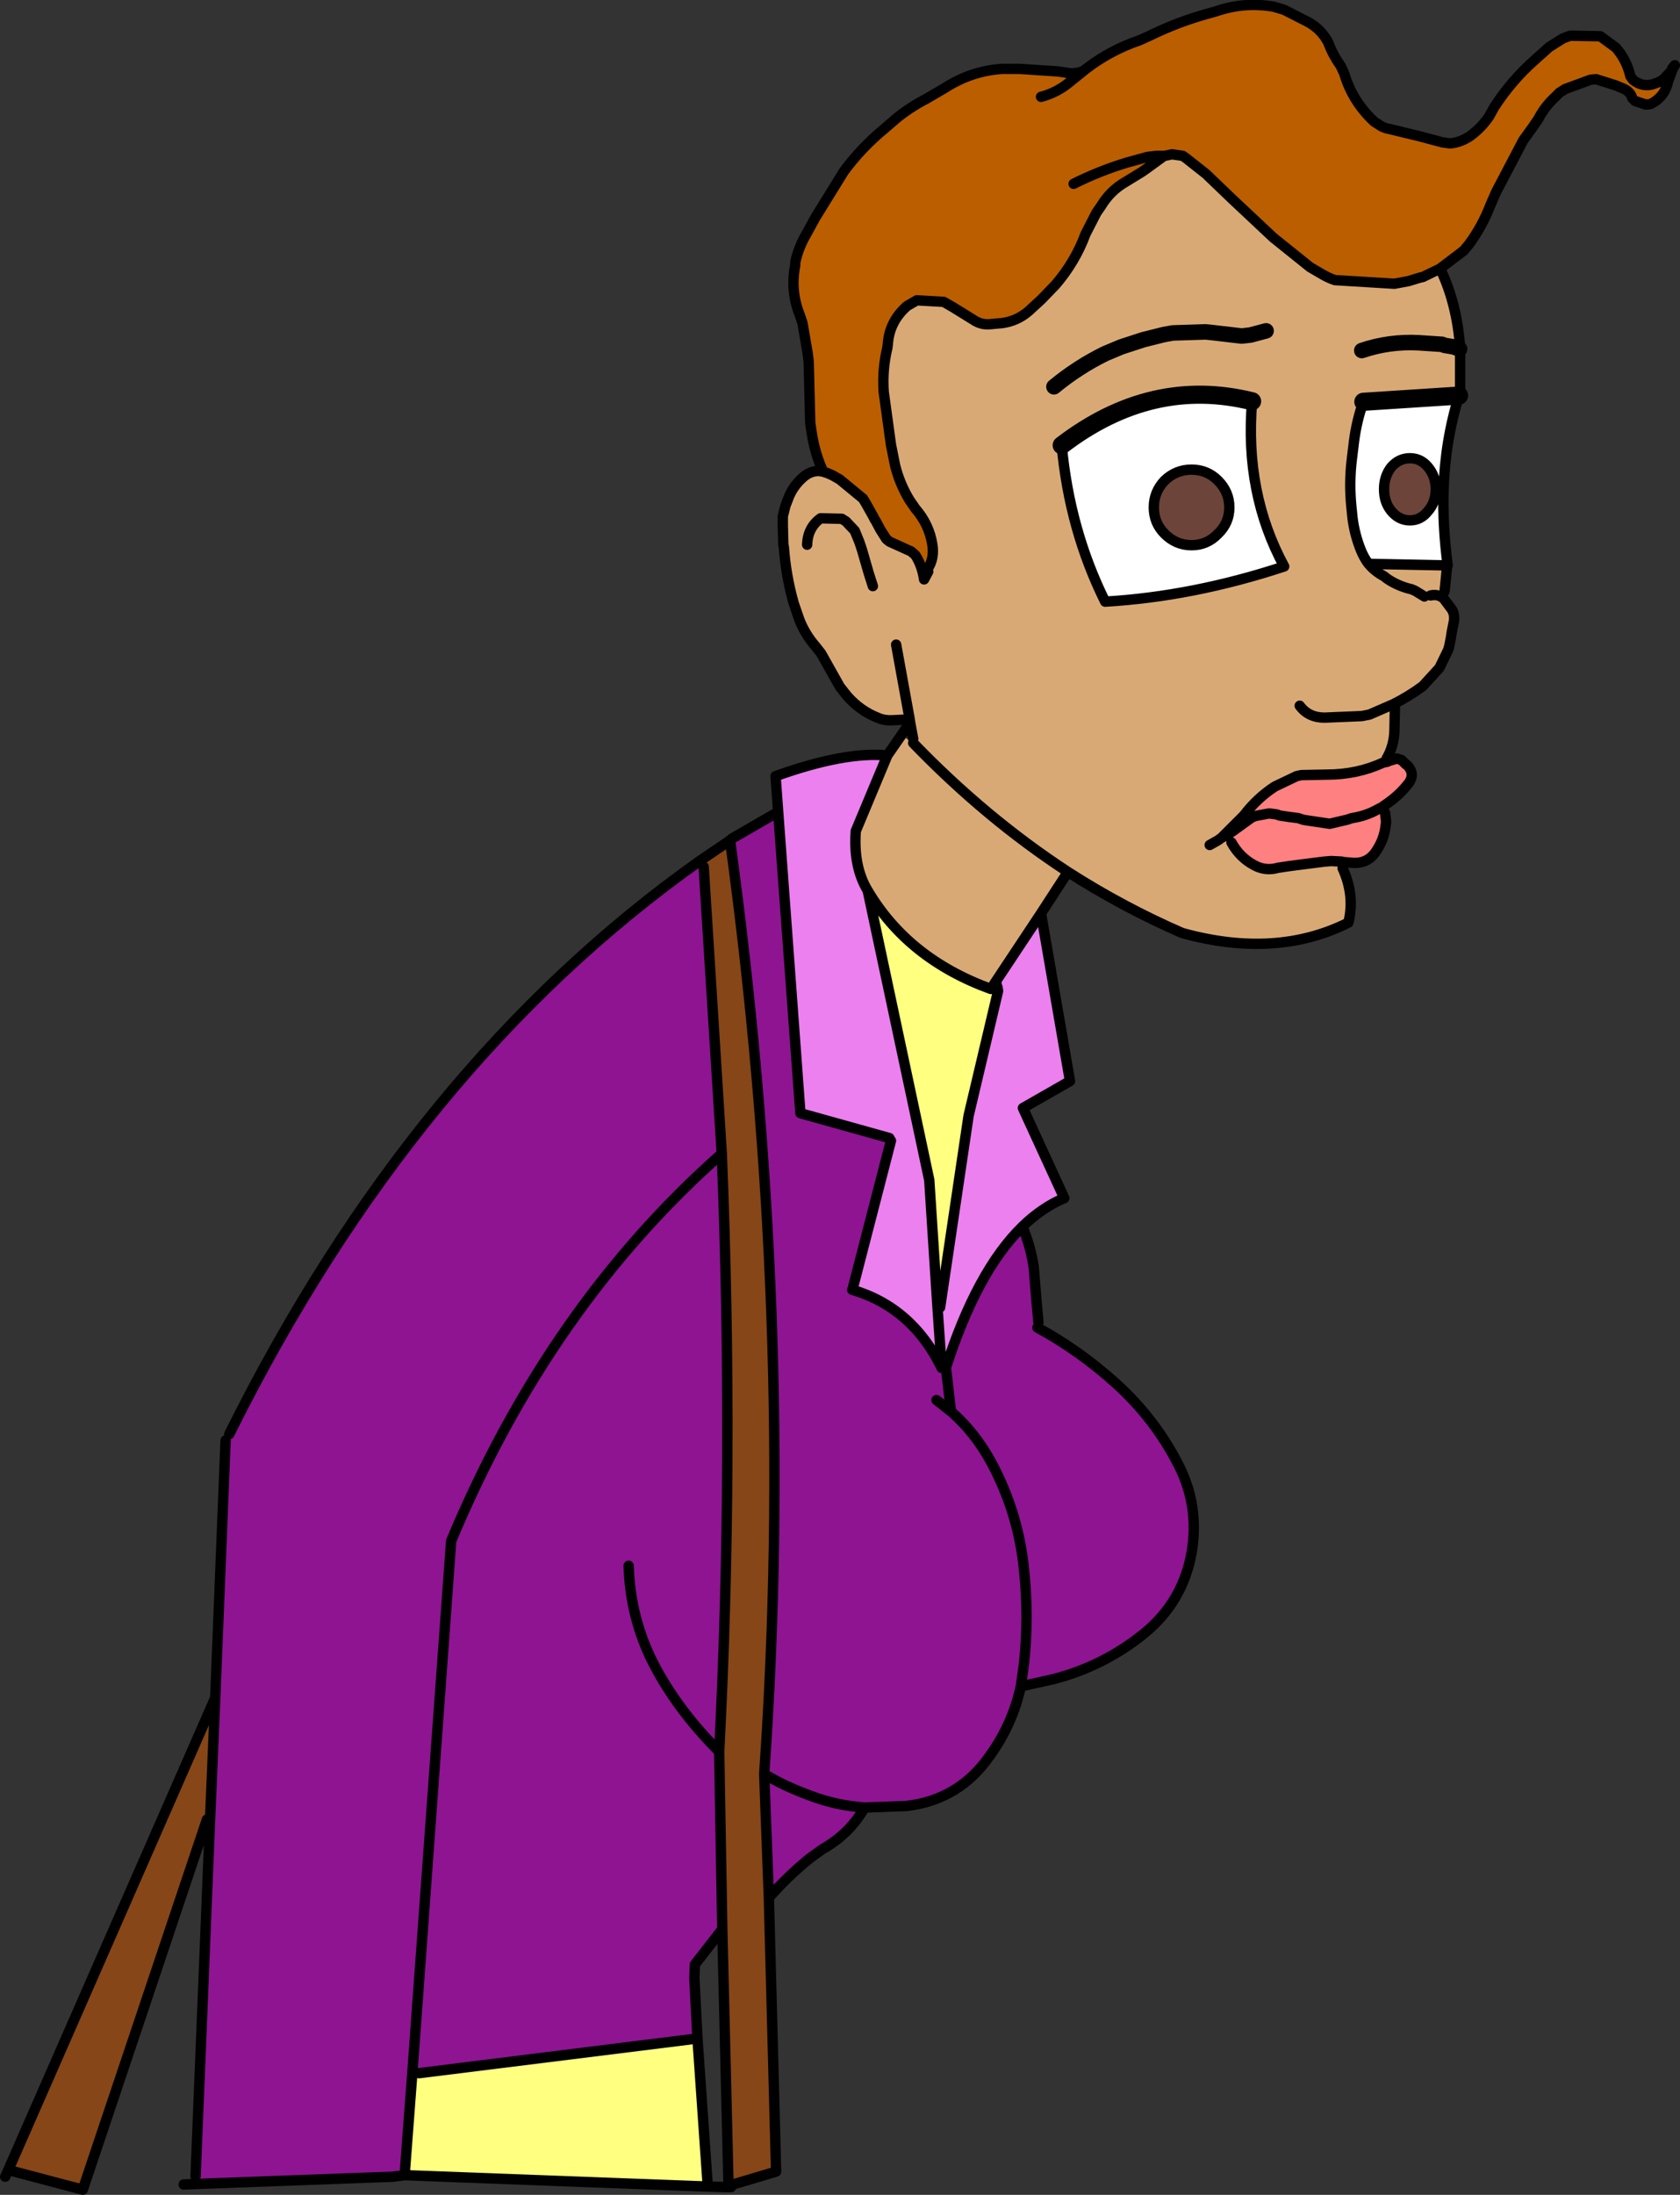
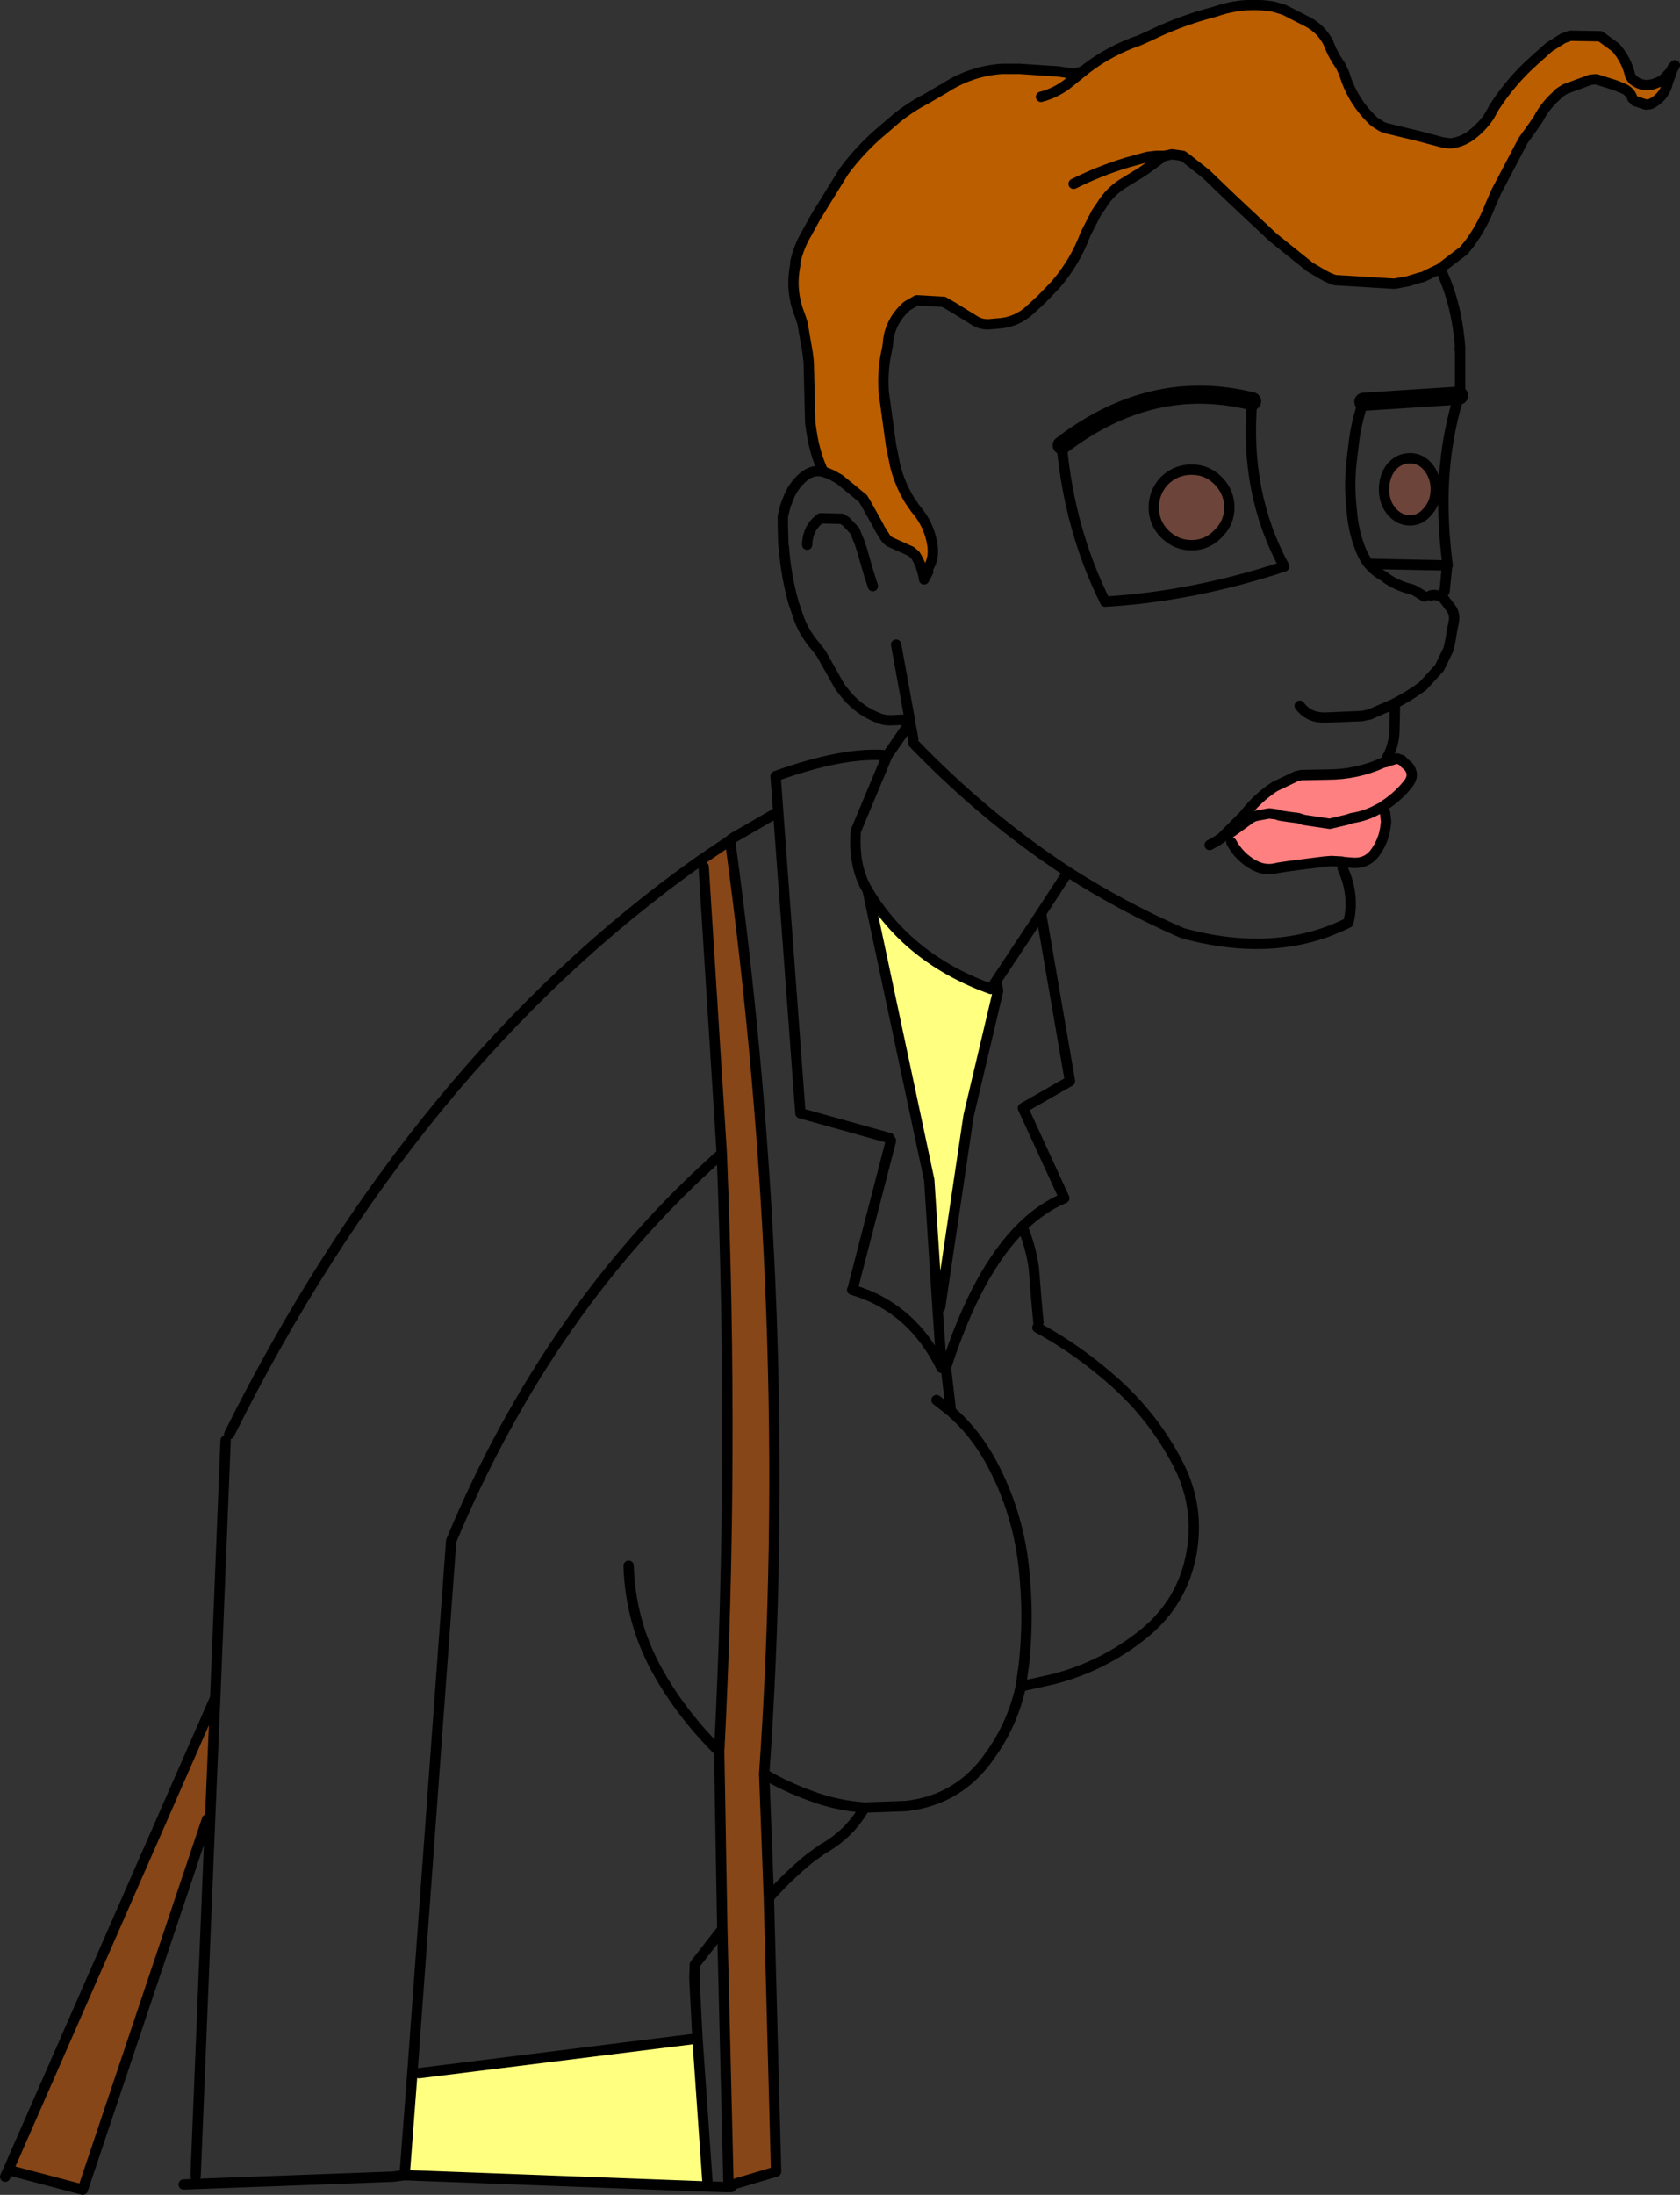
<svg xmlns="http://www.w3.org/2000/svg" height="211.95px" width="162.35px">
  <rect width="100%" height="100%" fill="#333333" stroke="none" />
  <g transform="matrix(1.0, 0.0, 0.0, 1.0, 81.15, 105.95)">
    <path d="M-4.3 -80.6 Q-4.0 -82.05 -3.2 -83.4 L-2.35 -84.95 0.4 -89.4 Q2.1 -91.7 4.35 -93.55 L5.45 -94.5 Q6.8 -95.6 8.35 -96.4 L10.15 -97.45 Q12.7 -99.1 15.7 -99.3 L17.35 -99.3 21.1 -99.05 22.45 -98.85 23.15 -98.95 23.55 -99.1 23.8 -99.3 Q26.15 -101.1 28.95 -102.05 L29.95 -102.5 Q32.6 -103.8 35.45 -104.6 L36.35 -104.85 Q39.1 -105.8 41.95 -105.3 L42.95 -105.0 45.3 -103.8 Q46.55 -103.1 47.2 -101.85 47.65 -100.65 48.4 -99.6 L48.75 -98.85 Q49.55 -96.15 51.65 -94.2 L52.35 -93.75 Q52.75 -93.55 53.1 -93.5 L56.0 -92.8 58.25 -92.2 59.0 -92.1 Q60.0 -92.2 60.9 -92.8 62.0 -93.6 62.75 -94.7 L63.25 -95.6 Q64.9 -98.15 67.1 -100.1 L68.55 -101.4 69.9 -102.25 70.6 -102.5 73.5 -102.45 75.0 -101.35 Q76.05 -100.15 76.4 -98.6 L76.65 -98.25 Q77.7 -97.4 78.95 -97.95 79.4 -98.1 79.7 -98.4 L80.45 -99.2 80.25 -98.6 80.05 -98.1 Q79.75 -96.6 78.35 -95.9 L77.9 -95.85 76.85 -96.2 76.6 -96.45 Q76.4 -97.15 75.6 -97.45 L75.0 -97.7 73.1 -98.3 72.55 -98.25 70.1 -97.35 69.55 -97.0 69.2 -96.65 Q68.15 -95.7 67.5 -94.45 L66.95 -93.65 66.05 -92.4 63.45 -87.45 62.9 -86.2 Q62.1 -84.1 60.8 -82.35 L60.3 -81.75 58.0 -80.0 56.55 -79.3 56.35 -79.2 56.1 -79.15 54.95 -78.8 53.6 -78.55 47.85 -78.9 Q47.25 -79.1 46.65 -79.45 L45.45 -80.15 41.9 -83.0 37.9 -86.75 35.4 -89.15 33.5 -90.65 33.15 -90.9 32.1 -91.05 31.65 -90.95 31.35 -90.9 30.6 -90.9 29.75 -90.8 27.75 -90.25 Q25.1 -89.45 22.6 -88.2 25.1 -89.45 27.75 -90.25 L29.75 -90.8 30.6 -90.9 31.35 -90.9 29.7 -89.7 29.2 -89.35 27.65 -88.4 Q26.15 -87.55 25.25 -86.05 L24.8 -85.4 23.75 -83.35 Q22.75 -80.65 20.85 -78.45 L19.5 -77.05 18.25 -75.9 Q17.15 -74.95 15.7 -74.75 L14.6 -74.65 Q13.8 -74.55 13.1 -74.95 L11.0 -76.25 10.05 -76.8 7.45 -76.95 6.5 -76.4 Q4.8 -74.9 4.65 -72.75 L4.6 -72.35 Q4.1 -70.3 4.25 -68.1 L4.95 -63.0 5.35 -61.0 Q5.8 -59.2 6.75 -57.65 L7.3 -56.85 Q8.65 -55.3 8.95 -53.35 9.15 -52.05 8.55 -51.1 L8.55 -50.75 8.15 -50.0 Q7.95 -51.35 7.3 -52.35 L6.9 -52.7 4.8 -53.65 4.5 -53.9 3.9 -54.85 3.45 -55.7 3.4 -55.75 3.25 -56.05 2.55 -57.3 2.25 -57.8 0.0 -59.65 -0.7 -60.05 -1.15 -60.25 -1.6 -60.4 Q-2.4 -62.15 -2.7 -64.1 L-2.85 -65.1 -3.0 -71.0 -3.1 -71.85 -3.6 -74.75 -3.85 -75.5 Q-4.8 -77.85 -4.3 -80.35 L-4.3 -80.6 M23.55 -99.1 L22.25 -98.05 Q21.0 -97.0 19.45 -96.6 21.0 -97.0 22.25 -98.05 L23.55 -99.1" fill="#bb5e00" fill-rule="evenodd" stroke="none" />
-     <path d="M58.0 -80.0 L58.1 -79.85 Q59.65 -76.55 59.95 -72.4 L59.9 -72.25 59.95 -72.25 59.95 -68.1 59.85 -67.75 50.6 -67.15 Q49.95 -65.3 49.7 -63.35 L49.5 -61.7 Q49.2 -59.35 49.45 -56.95 L49.55 -55.95 Q49.75 -54.35 50.35 -52.85 50.65 -52.1 51.1 -51.5 L51.15 -51.45 Q51.75 -50.75 52.6 -50.3 L52.85 -50.1 Q53.7 -49.5 54.85 -49.15 L55.25 -49.05 55.6 -48.9 56.5 -48.35 55.6 -48.9 55.25 -49.05 54.85 -49.15 Q53.7 -49.5 52.85 -50.1 L52.6 -50.3 Q51.75 -50.75 51.15 -51.45 L51.1 -51.5 58.7 -51.35 58.45 -48.85 58.3 -48.2 58.35 -48.15 58.4 -48.1 59.15 -47.1 Q59.45 -46.6 59.35 -45.95 L59.15 -44.95 59.05 -44.3 58.9 -43.55 58.8 -43.2 57.95 -41.45 56.35 -39.7 Q55.0 -38.7 53.5 -37.95 L53.65 -37.6 53.6 -35.35 Q53.55 -33.9 52.85 -32.7 L52.95 -32.4 52.5 -32.3 Q50.0 -31.15 47.1 -31.15 L44.6 -31.1 44.15 -31.0 42.05 -30.0 Q40.35 -28.9 39.05 -27.2 L36.9 -25.05 37.45 -25.35 37.85 -24.6 Q38.65 -23.15 40.05 -22.4 41.15 -21.8 42.35 -22.15 L43.35 -22.3 44.1 -22.4 46.85 -22.75 47.5 -22.8 48.5 -22.75 48.7 -22.7 48.6 -22.1 Q49.8 -19.45 49.15 -16.85 42.15 -13.35 33.1 -15.85 27.35 -18.35 22.05 -21.75 L19.45 -17.75 15.1 -11.2 14.65 -10.5 14.6 -10.45 Q6.6 -13.35 2.7 -19.95 1.3 -22.25 1.55 -25.7 L4.6 -33.0 5.95 -34.95 7.1 -34.2 7.1 -34.6 6.8 -36.2 6.75 -36.55 6.2 -36.45 5.1 -36.4 Q4.3 -36.35 3.65 -36.65 2.0 -37.3 0.75 -38.7 L0.35 -39.2 0.0 -39.65 -1.8 -42.85 -2.35 -43.55 Q-3.35 -44.7 -3.9 -46.1 L-4.45 -47.7 Q-5.2 -50.35 -5.4 -53.1 L-5.45 -53.35 -5.5 -55.2 -5.5 -56.1 -5.25 -57.1 -5.0 -57.75 Q-4.55 -59.0 -3.5 -59.9 -2.6 -60.65 -1.6 -60.4 L-1.15 -60.25 -0.7 -60.05 0.0 -59.65 2.25 -57.8 2.55 -57.3 3.25 -56.05 3.4 -55.75 3.45 -55.7 3.9 -54.85 4.5 -53.9 4.8 -53.65 6.9 -52.7 7.3 -52.35 Q7.95 -51.35 8.15 -50.0 L8.55 -50.75 8.55 -51.1 Q9.15 -52.05 8.95 -53.35 8.65 -55.3 7.3 -56.85 L6.75 -57.65 Q5.8 -59.2 5.35 -61.0 L4.95 -63.0 4.25 -68.1 Q4.1 -70.3 4.6 -72.35 L4.65 -72.75 Q4.8 -74.9 6.5 -76.4 L7.45 -76.95 10.05 -76.8 11.0 -76.25 13.1 -74.95 Q13.8 -74.55 14.6 -74.65 L15.7 -74.75 Q17.15 -74.95 18.25 -75.9 L19.5 -77.05 20.85 -78.45 Q22.75 -80.65 23.75 -83.35 L24.8 -85.4 25.25 -86.05 Q26.15 -87.55 27.65 -88.4 L29.2 -89.35 29.7 -89.7 31.35 -90.9 31.65 -90.95 32.1 -91.05 33.15 -90.9 33.5 -90.65 35.4 -89.15 37.9 -86.75 41.9 -83.0 45.45 -80.15 46.65 -79.45 Q47.25 -79.1 47.85 -78.9 L53.6 -78.55 54.95 -78.8 56.1 -79.15 56.35 -79.2 56.55 -79.3 58.0 -80.0 M59.9 -72.25 L59.6 -72.35 59.35 -72.45 58.45 -72.6 58.2 -72.7 55.95 -72.85 Q53.1 -73.0 50.45 -72.1 53.1 -73.0 55.95 -72.85 L58.2 -72.7 58.45 -72.6 59.35 -72.45 59.6 -72.35 59.9 -72.25 M3.2 -49.35 L2.8 -50.6 2.15 -52.85 1.9 -53.6 1.45 -54.7 0.6 -55.6 0.2 -55.85 -1.85 -55.9 Q-3.1 -55.0 -3.15 -53.35 -3.1 -55.0 -1.85 -55.9 L0.2 -55.85 0.6 -55.6 1.45 -54.7 1.9 -53.6 2.15 -52.85 2.8 -50.6 3.2 -49.35 M41.2 -74.0 L39.7 -73.6 38.85 -73.5 35.85 -73.85 35.35 -73.9 32.2 -73.8 31.35 -73.65 29.35 -73.15 27.2 -72.45 25.65 -71.8 Q23.0 -70.5 20.7 -68.6 23.0 -70.5 25.65 -71.8 L27.2 -72.45 29.35 -73.15 31.35 -73.65 32.2 -73.8 35.35 -73.9 35.85 -73.85 38.85 -73.5 39.7 -73.6 41.2 -74.0 M39.85 -67.2 Q30.15 -69.6 21.45 -62.95 22.2 -54.8 25.65 -47.85 34.15 -48.35 42.95 -51.25 39.1 -58.35 39.85 -67.2 M35.75 -24.35 L36.55 -24.8 36.9 -25.05 36.55 -24.8 35.75 -24.35 M5.45 -43.7 L6.75 -36.55 5.45 -43.7 M53.5 -37.95 L51.2 -36.95 50.45 -36.8 46.85 -36.65 Q45.3 -36.65 44.45 -37.8 45.3 -36.65 46.85 -36.65 L50.45 -36.8 51.2 -36.95 53.5 -37.95 M57.1 -48.45 Q57.8 -48.6 58.3 -48.2 57.8 -48.6 57.1 -48.45 M22.05 -21.75 Q14.1 -26.95 7.1 -34.2 14.1 -26.95 22.05 -21.75" fill="#d9a975" fill-rule="evenodd" stroke="none" />
-     <path d="M59.85 -67.75 Q58.5 -63.4 58.35 -58.65 58.25 -55.1 58.75 -51.35 L58.7 -51.35 51.1 -51.5 Q50.65 -52.1 50.35 -52.85 49.75 -54.35 49.55 -55.95 L49.45 -56.95 Q49.2 -59.35 49.5 -61.7 L49.7 -63.35 Q49.95 -65.3 50.6 -67.15 L59.85 -67.75 M56.85 -56.6 Q57.6 -57.45 57.6 -58.7 57.6 -59.95 56.85 -60.85 56.15 -61.7 55.1 -61.7 54.05 -61.7 53.3 -60.85 52.6 -59.95 52.6 -58.7 52.6 -57.45 53.3 -56.6 54.05 -55.7 55.1 -55.7 56.15 -55.7 56.85 -56.6 M31.4 -54.4 Q32.5 -53.3 34.0 -53.3 35.5 -53.3 36.55 -54.4 37.65 -55.45 37.65 -56.95 37.65 -58.45 36.55 -59.55 35.5 -60.6 34.0 -60.6 32.5 -60.6 31.4 -59.55 30.35 -58.45 30.35 -56.95 30.35 -55.45 31.4 -54.4 M21.45 -62.95 Q30.15 -69.6 39.85 -67.2 39.1 -58.35 42.95 -51.25 34.15 -48.35 25.65 -47.85 22.2 -54.8 21.45 -62.95" fill="#ffffff" fill-rule="evenodd" stroke="none" />
    <path d="M56.85 -56.6 Q56.15 -55.7 55.1 -55.7 54.05 -55.7 53.3 -56.6 52.6 -57.45 52.6 -58.7 52.6 -59.95 53.3 -60.85 54.05 -61.7 55.1 -61.7 56.15 -61.7 56.85 -60.85 57.6 -59.95 57.6 -58.7 57.6 -57.45 56.85 -56.6 M31.4 -54.4 Q30.35 -55.45 30.35 -56.95 30.35 -58.45 31.4 -59.55 32.5 -60.6 34.0 -60.6 35.5 -60.6 36.55 -59.55 37.65 -58.45 37.65 -56.95 37.65 -55.45 36.55 -54.4 35.5 -53.3 34.0 -53.3 32.5 -53.3 31.4 -54.4" fill="#6c4439" fill-rule="evenodd" stroke="none" />
-     <path d="M19.45 -17.75 L22.25 -1.55 17.7 1.05 21.7 9.75 Q19.55 10.65 17.65 12.5 13.25 16.8 10.25 26.15 L9.85 26.15 Q7.0 20.3 1.2 18.6 L1.3 18.3 4.95 4.2 4.8 3.95 -3.8 1.55 -5.95 -27.55 -6.2 -31.0 Q0.5 -33.4 4.6 -33.0 L1.55 -25.7 Q1.3 -22.25 2.7 -19.95 L8.65 8.0 9.45 20.35 9.85 26.15 9.45 20.35 9.7 20.3 12.45 1.8 15.3 -10.25 15.25 -10.6 15.2 -10.65 15.1 -11.2 19.45 -17.75" fill="#eb80ee" fill-rule="evenodd" stroke="none" />
    <path d="M52.95 -32.4 L53.0 -32.45 53.85 -32.7 54.3 -32.55 54.7 -32.15 54.9 -32.0 Q55.6 -31.2 55.0 -30.35 54.05 -29.1 52.6 -28.15 L52.4 -28.0 52.7 -27.45 52.8 -26.6 52.75 -26.2 Q52.6 -24.85 51.8 -23.7 50.95 -22.45 49.35 -22.65 L48.7 -22.7 48.5 -22.75 47.5 -22.8 46.85 -22.75 44.1 -22.4 43.35 -22.3 42.35 -22.15 Q41.15 -21.8 40.05 -22.4 38.65 -23.15 37.85 -24.6 L37.45 -25.35 36.9 -25.05 39.05 -27.2 Q40.35 -28.9 42.05 -30.0 L44.15 -31.0 44.6 -31.1 47.1 -31.15 Q50.0 -31.15 52.5 -32.3 L52.95 -32.4 M37.45 -25.35 L37.7 -25.5 38.0 -25.7 39.8 -27.0 40.15 -27.15 41.5 -27.4 42.25 -27.3 42.5 -27.2 43.5 -27.05 44.3 -26.95 44.75 -26.8 45.0 -26.75 47.35 -26.4 49.05 -26.8 49.5 -26.95 Q50.85 -27.15 52.0 -27.8 L52.4 -28.0 52.0 -27.8 Q50.85 -27.15 49.5 -26.95 L49.05 -26.8 47.35 -26.4 45.0 -26.75 44.75 -26.8 44.3 -26.95 43.5 -27.05 42.5 -27.2 42.25 -27.3 41.5 -27.4 40.15 -27.15 39.8 -27.0 38.0 -25.7 37.7 -25.5 37.45 -25.35" fill="#ff8080" fill-rule="evenodd" stroke="none" />
-     <path d="M17.65 12.5 Q18.45 14.4 18.75 16.45 L19.0 19.55 19.2 21.75 19.1 22.25 Q23.15 24.45 26.7 27.65 30.35 30.95 32.6 35.25 34.8 39.35 34.0 44.0 33.15 48.75 29.4 51.8 25.5 54.95 20.65 56.2 L17.5 56.9 Q16.7 60.55 14.5 63.6 11.55 67.85 6.45 68.45 L2.4 68.6 Q0.95 71.15 -1.65 72.6 L-2.9 73.5 Q-5.05 75.25 -6.85 77.3 L-7.3 65.35 Q-5.45 66.5 -2.85 67.45 -0.35 68.4 2.4 68.6 -0.35 68.4 -2.85 67.45 -5.45 66.5 -7.3 65.35 -4.25 21.65 -10.6 -24.8 L-10.45 -24.95 -5.95 -27.55 -3.8 1.55 4.8 3.95 4.95 4.2 1.3 18.3 1.2 18.6 Q7.0 20.3 9.85 26.15 L10.25 26.15 10.3 26.45 10.75 30.35 Q13.4 32.65 15.1 36.15 17.3 40.6 17.8 45.55 18.3 50.2 17.8 54.75 L17.5 56.9 17.8 54.75 Q18.3 50.2 17.8 45.55 17.3 40.6 15.1 36.15 13.4 32.65 10.75 30.35 L10.3 26.45 10.25 26.15 Q13.25 16.8 17.65 12.5 M-42.05 104.1 L-43.2 104.25 -62.2 104.95 -62.25 104.2 -60.85 69.75 -60.35 58.0 -59.35 33.15 -59.0 32.55 Q-41.2 -3.2 -13.55 -22.8 L-13.15 -22.25 -11.4 5.45 Q-10.2 35.2 -11.65 63.2 L-11.35 80.35 -14.0 83.75 -14.05 85.05 -13.75 90.9 -40.65 94.25 -41.3 94.2 -37.55 42.85 Q-28.05 20.15 -11.4 5.45 -28.05 20.15 -37.55 42.85 L-41.3 94.2 -42.05 104.1 M-11.65 63.2 Q-15.75 59.1 -18.05 54.6 -20.25 50.25 -20.4 45.25 -20.25 50.25 -18.05 54.6 -15.75 59.1 -11.65 63.2 M10.75 30.35 L9.35 29.25 10.75 30.35" fill="#8e1492" fill-rule="evenodd" stroke="none" />
    <path d="M-6.85 77.3 L-6.15 103.75 -6.3 103.8 -10.5 105.05 -10.75 105.05 -11.35 80.35 -11.65 63.2 Q-10.2 35.2 -11.4 5.45 L-13.15 -22.25 -13.55 -22.8 -10.6 -24.8 Q-4.25 21.65 -7.3 65.35 L-6.85 77.3 M-60.35 58.0 L-60.85 69.75 -61.15 69.75 -73.15 105.5 -80.35 103.6 -60.35 58.0" fill="#864617" fill-rule="evenodd" stroke="none" />
    <path d="M-12.75 105.2 L-42.05 104.1 -41.3 94.2 -40.65 94.25 -13.75 90.9 -12.75 105.2 M9.45 20.35 L8.65 8.0 2.7 -19.95 Q6.6 -13.35 14.6 -10.45 L15.3 -10.25 12.45 1.8 9.7 20.3 9.45 20.35" fill="#ffff80" fill-rule="evenodd" stroke="none" />
    <path d="M-4.3 -80.6 Q-4.0 -82.05 -3.2 -83.4 L-2.35 -84.95 0.4 -89.4 Q2.1 -91.7 4.35 -93.55 L5.45 -94.5 Q6.8 -95.6 8.35 -96.4 L10.15 -97.45 Q12.7 -99.1 15.7 -99.3 L17.35 -99.3 21.1 -99.05 22.45 -98.85 23.15 -98.95 23.55 -99.1 23.8 -99.3 Q26.15 -101.1 28.95 -102.05 L29.95 -102.5 Q32.6 -103.8 35.45 -104.6 L36.35 -104.85 Q39.1 -105.8 41.95 -105.3 L42.95 -105.0 45.3 -103.8 Q46.55 -103.1 47.2 -101.85 47.65 -100.65 48.4 -99.6 L48.75 -98.85 Q49.55 -96.15 51.65 -94.2 L52.35 -93.75 Q52.75 -93.55 53.1 -93.5 L56.0 -92.8 58.25 -92.2 59.0 -92.1 Q60.0 -92.2 60.9 -92.8 62.0 -93.6 62.75 -94.7 L63.25 -95.6 Q64.9 -98.15 67.1 -100.1 L68.55 -101.4 69.9 -102.25 70.6 -102.5 73.5 -102.45 75.0 -101.35 Q76.05 -100.15 76.4 -98.6 L76.65 -98.25 Q77.7 -97.4 78.95 -97.95 79.4 -98.1 79.7 -98.4 L80.45 -99.2 80.45 -99.35 80.7 -99.65 80.45 -99.2 80.25 -98.6 80.05 -98.1 Q79.75 -96.6 78.35 -95.9 L77.9 -95.85 76.85 -96.2 M76.6 -96.45 Q76.4 -97.15 75.6 -97.45 L75.0 -97.7 73.1 -98.3 72.55 -98.25 70.1 -97.35 69.55 -97.0 69.2 -96.65 Q68.15 -95.7 67.5 -94.45 L66.95 -93.65 66.05 -92.4 63.45 -87.45 62.9 -86.2 Q62.1 -84.1 60.8 -82.35 L60.3 -81.75 58.0 -80.0 58.1 -79.85 Q59.65 -76.55 59.95 -72.4 L59.95 -72.25 59.95 -68.1 M59.85 -67.75 Q58.5 -63.4 58.35 -58.65 58.25 -55.1 58.75 -51.35 L58.7 -51.35 58.45 -48.85 M58.3 -48.2 L58.35 -48.15 58.4 -48.1 59.15 -47.1 Q59.45 -46.6 59.35 -45.95 L59.15 -44.95 59.05 -44.3 58.9 -43.55 58.8 -43.2 57.95 -41.45 56.35 -39.7 Q55.0 -38.7 53.5 -37.95 L51.2 -36.95 50.45 -36.8 46.85 -36.65 Q45.3 -36.65 44.45 -37.8 M53.65 -37.6 L53.6 -35.35 Q53.55 -33.9 52.85 -32.7 M52.95 -32.4 L53.0 -32.45 53.85 -32.7 54.3 -32.55 54.7 -32.15 54.9 -32.0 Q55.6 -31.2 55.0 -30.35 54.05 -29.1 52.6 -28.15 L52.4 -28.0 52.0 -27.8 Q50.85 -27.15 49.5 -26.95 L49.05 -26.8 47.35 -26.4 45.0 -26.75 44.75 -26.8 44.3 -26.95 43.5 -27.05 42.5 -27.2 42.25 -27.3 41.5 -27.4 40.15 -27.15 39.8 -27.0 38.0 -25.7 37.7 -25.5 37.45 -25.35 36.9 -25.05 36.55 -24.8 35.75 -24.35 M52.7 -27.45 L52.8 -26.6 52.75 -26.2 Q52.6 -24.85 51.8 -23.7 50.95 -22.45 49.35 -22.65 L48.7 -22.7 48.5 -22.75 47.5 -22.8 46.85 -22.75 44.1 -22.4 43.35 -22.3 42.35 -22.15 Q41.15 -21.8 40.05 -22.4 38.65 -23.15 37.85 -24.6 M48.6 -22.1 Q49.8 -19.45 49.15 -16.85 42.15 -13.35 33.1 -15.85 27.35 -18.35 22.05 -21.75 L19.45 -17.75 22.25 -1.55 17.7 1.05 21.7 9.75 Q19.55 10.65 17.65 12.5 18.45 14.4 18.75 16.45 L19.0 19.55 19.2 21.75 M19.1 22.25 Q23.15 24.45 26.7 27.65 30.35 30.95 32.6 35.25 34.8 39.35 34.0 44.0 33.15 48.75 29.4 51.8 25.5 54.95 20.65 56.2 L17.5 56.9 Q16.7 60.55 14.5 63.6 11.55 67.85 6.45 68.45 L2.4 68.6 Q0.95 71.15 -1.65 72.6 L-2.9 73.5 Q-5.05 75.25 -6.85 77.3 L-6.15 103.75 -6.3 103.8 -10.5 105.05 -10.5 105.25 -11.05 105.25 -12.75 105.2 -42.05 104.1 -43.2 104.25 -62.2 104.95 -63.4 105.0 M31.35 -90.9 L31.65 -90.95 32.1 -91.05 33.15 -90.9 33.5 -90.65 35.4 -89.15 37.9 -86.75 41.9 -83.0 45.45 -80.15 46.65 -79.45 Q47.25 -79.1 47.85 -78.9 L53.6 -78.55 54.95 -78.8 56.1 -79.15 56.35 -79.2 56.55 -79.3 58.0 -80.0 M59.9 -72.25 L59.95 -72.25 M51.1 -51.5 Q50.65 -52.1 50.35 -52.85 49.75 -54.35 49.55 -55.95 L49.45 -56.95 Q49.2 -59.35 49.5 -61.7 L49.7 -63.35 Q49.95 -65.3 50.6 -67.15 M56.85 -56.6 Q56.15 -55.7 55.1 -55.7 54.05 -55.7 53.3 -56.6 52.6 -57.45 52.6 -58.7 52.6 -59.95 53.3 -60.85 54.05 -61.7 55.1 -61.7 56.15 -61.7 56.85 -60.85 57.6 -59.95 57.6 -58.7 57.6 -57.45 56.85 -56.6 M56.5 -48.35 L55.6 -48.9 55.25 -49.05 54.85 -49.15 Q53.7 -49.5 52.85 -50.1 L52.6 -50.3 Q51.75 -50.75 51.15 -51.45 L51.1 -51.5 58.7 -51.35 M31.35 -90.9 L30.6 -90.9 29.75 -90.8 27.75 -90.25 Q25.1 -89.45 22.6 -88.2 M8.55 -51.1 Q9.15 -52.05 8.95 -53.35 8.65 -55.3 7.3 -56.85 L6.75 -57.65 Q5.8 -59.2 5.35 -61.0 L4.95 -63.0 4.25 -68.1 Q4.1 -70.3 4.6 -72.35 L4.65 -72.75 Q4.8 -74.9 6.5 -76.4 L7.45 -76.95 10.05 -76.8 11.0 -76.25 13.1 -74.95 Q13.8 -74.55 14.6 -74.65 L15.7 -74.75 Q17.15 -74.95 18.25 -75.9 L19.5 -77.05 20.85 -78.45 Q22.75 -80.65 23.75 -83.35 L24.8 -85.4 25.25 -86.05 Q26.15 -87.55 27.65 -88.4 L29.2 -89.35 29.7 -89.7 31.35 -90.9 M-1.6 -60.4 L-1.15 -60.25 -0.7 -60.05 0.0 -59.65 2.25 -57.8 2.55 -57.3 3.25 -56.05 3.4 -55.75 3.45 -55.7 3.9 -54.85 4.5 -53.9 4.8 -53.65 6.9 -52.7 7.3 -52.35 Q7.95 -51.35 8.15 -50.0 L8.55 -50.75 M-3.15 -53.35 Q-3.1 -55.0 -1.85 -55.9 L0.2 -55.85 0.6 -55.6 1.45 -54.7 1.9 -53.6 2.15 -52.85 2.8 -50.6 3.2 -49.35 M31.4 -54.4 Q30.35 -55.45 30.35 -56.95 30.35 -58.45 31.4 -59.55 32.5 -60.6 34.0 -60.6 35.5 -60.6 36.55 -59.55 37.65 -58.45 37.65 -56.95 37.65 -55.45 36.55 -54.4 35.5 -53.3 34.0 -53.3 32.5 -53.3 31.4 -54.4 M21.45 -62.95 Q22.2 -54.8 25.65 -47.85 34.15 -48.35 42.95 -51.25 39.1 -58.35 39.85 -67.2 M19.45 -96.6 Q21.0 -97.0 22.25 -98.05 L23.55 -99.1 M36.9 -25.05 L39.05 -27.2 Q40.35 -28.9 42.05 -30.0 L44.15 -31.0 44.6 -31.1 47.1 -31.15 Q50.0 -31.15 52.5 -32.3 L52.95 -32.4 M6.2 -36.45 L5.1 -36.4 Q4.3 -36.35 3.65 -36.65 2.0 -37.3 0.75 -38.7 L0.35 -39.2 0.0 -39.65 -1.8 -42.85 -2.35 -43.55 Q-3.35 -44.7 -3.9 -46.1 L-4.45 -47.7 Q-5.2 -50.35 -5.4 -53.1 L-5.45 -53.35 -5.5 -55.2 -5.5 -56.1 -5.25 -57.1 -5.0 -57.75 Q-4.55 -59.0 -3.5 -59.9 -2.6 -60.65 -1.6 -60.4 -2.4 -62.15 -2.7 -64.1 L-2.85 -65.1 -3.0 -71.0 -3.1 -71.85 -3.6 -74.75 -3.85 -75.5 Q-4.8 -77.85 -4.3 -80.35 M6.8 -36.2 L5.95 -34.95 4.6 -33.0 Q0.5 -33.4 -6.2 -31.0 L-5.95 -27.55 -3.8 1.55 4.8 3.95 M7.1 -34.6 L6.8 -36.2 6.75 -36.55 5.45 -43.7 M2.7 -19.95 Q1.3 -22.25 1.55 -25.7 L4.6 -33.0 M4.95 4.2 L1.3 18.3 M1.2 18.6 Q7.0 20.3 9.85 26.15 L9.45 20.35 8.65 8.0 2.7 -19.95 Q6.6 -13.35 14.6 -10.45 L14.65 -10.5 15.1 -11.2 19.45 -17.75 M15.3 -10.25 L15.25 -10.6 15.2 -10.65 15.1 -11.2 M7.1 -34.2 Q14.1 -26.95 22.05 -21.75 M58.3 -48.2 Q57.8 -48.6 57.1 -48.45 M-10.6 -24.8 L-10.45 -24.95 -5.95 -27.55 M-13.15 -22.25 L-11.4 5.45 Q-10.2 35.2 -11.65 63.2 L-11.35 80.35 -10.75 105.05 -10.75 105.15 -11.05 105.25 M-10.5 105.05 L-10.75 105.15 M-10.6 -24.8 L-13.55 -22.8 Q-41.2 -3.2 -59.0 32.55 M-59.35 33.15 L-60.35 58.0 -60.85 69.75 -62.25 104.2 M-11.4 5.45 Q-28.05 20.15 -37.55 42.85 L-41.3 94.2 -42.05 104.1 M-40.65 94.25 L-13.75 90.9 -14.05 85.05 -14.0 83.75 -11.35 80.35 M-61.15 69.75 L-73.15 105.5 -80.35 103.6 -80.65 104.25 M2.4 68.6 Q-0.35 68.4 -2.85 67.45 -5.45 66.5 -7.3 65.35 L-6.85 77.3 M-20.4 45.25 Q-20.25 50.25 -18.05 54.6 -15.75 59.1 -11.65 63.2 M-13.75 90.9 L-12.75 105.2 M-80.35 103.6 L-60.35 58.0 M9.7 20.3 L12.45 1.8 15.3 -10.25 M10.25 26.15 L10.3 26.45 10.75 30.35 Q13.4 32.65 15.1 36.15 17.3 40.6 17.8 45.55 18.3 50.2 17.8 54.75 L17.5 56.9 M9.35 29.25 L10.75 30.35 M17.65 12.5 Q13.25 16.8 10.25 26.15 M-7.3 65.35 Q-4.25 21.65 -10.6 -24.8" fill="none" stroke="#000000" stroke-linecap="round" stroke-linejoin="round" stroke-width="1.0" />
    <path d="M50.6 -67.15 L59.85 -67.75 M39.85 -67.2 Q30.15 -69.6 21.45 -62.95" fill="none" stroke="#000000" stroke-linecap="round" stroke-linejoin="round" stroke-width="1.75" />
-     <path d="M50.45 -72.1 Q53.1 -73.0 55.95 -72.85 L58.2 -72.7 58.45 -72.6 59.35 -72.45 59.6 -72.35 59.9 -72.25 M20.7 -68.6 Q23.0 -70.5 25.65 -71.8 L27.2 -72.45 29.35 -73.15 31.35 -73.65 32.2 -73.8 35.35 -73.9 35.85 -73.85 38.85 -73.5 39.7 -73.6 41.2 -74.0" fill="none" stroke="#000000" stroke-linecap="round" stroke-linejoin="round" stroke-width="1.5" />
  </g>
</svg>